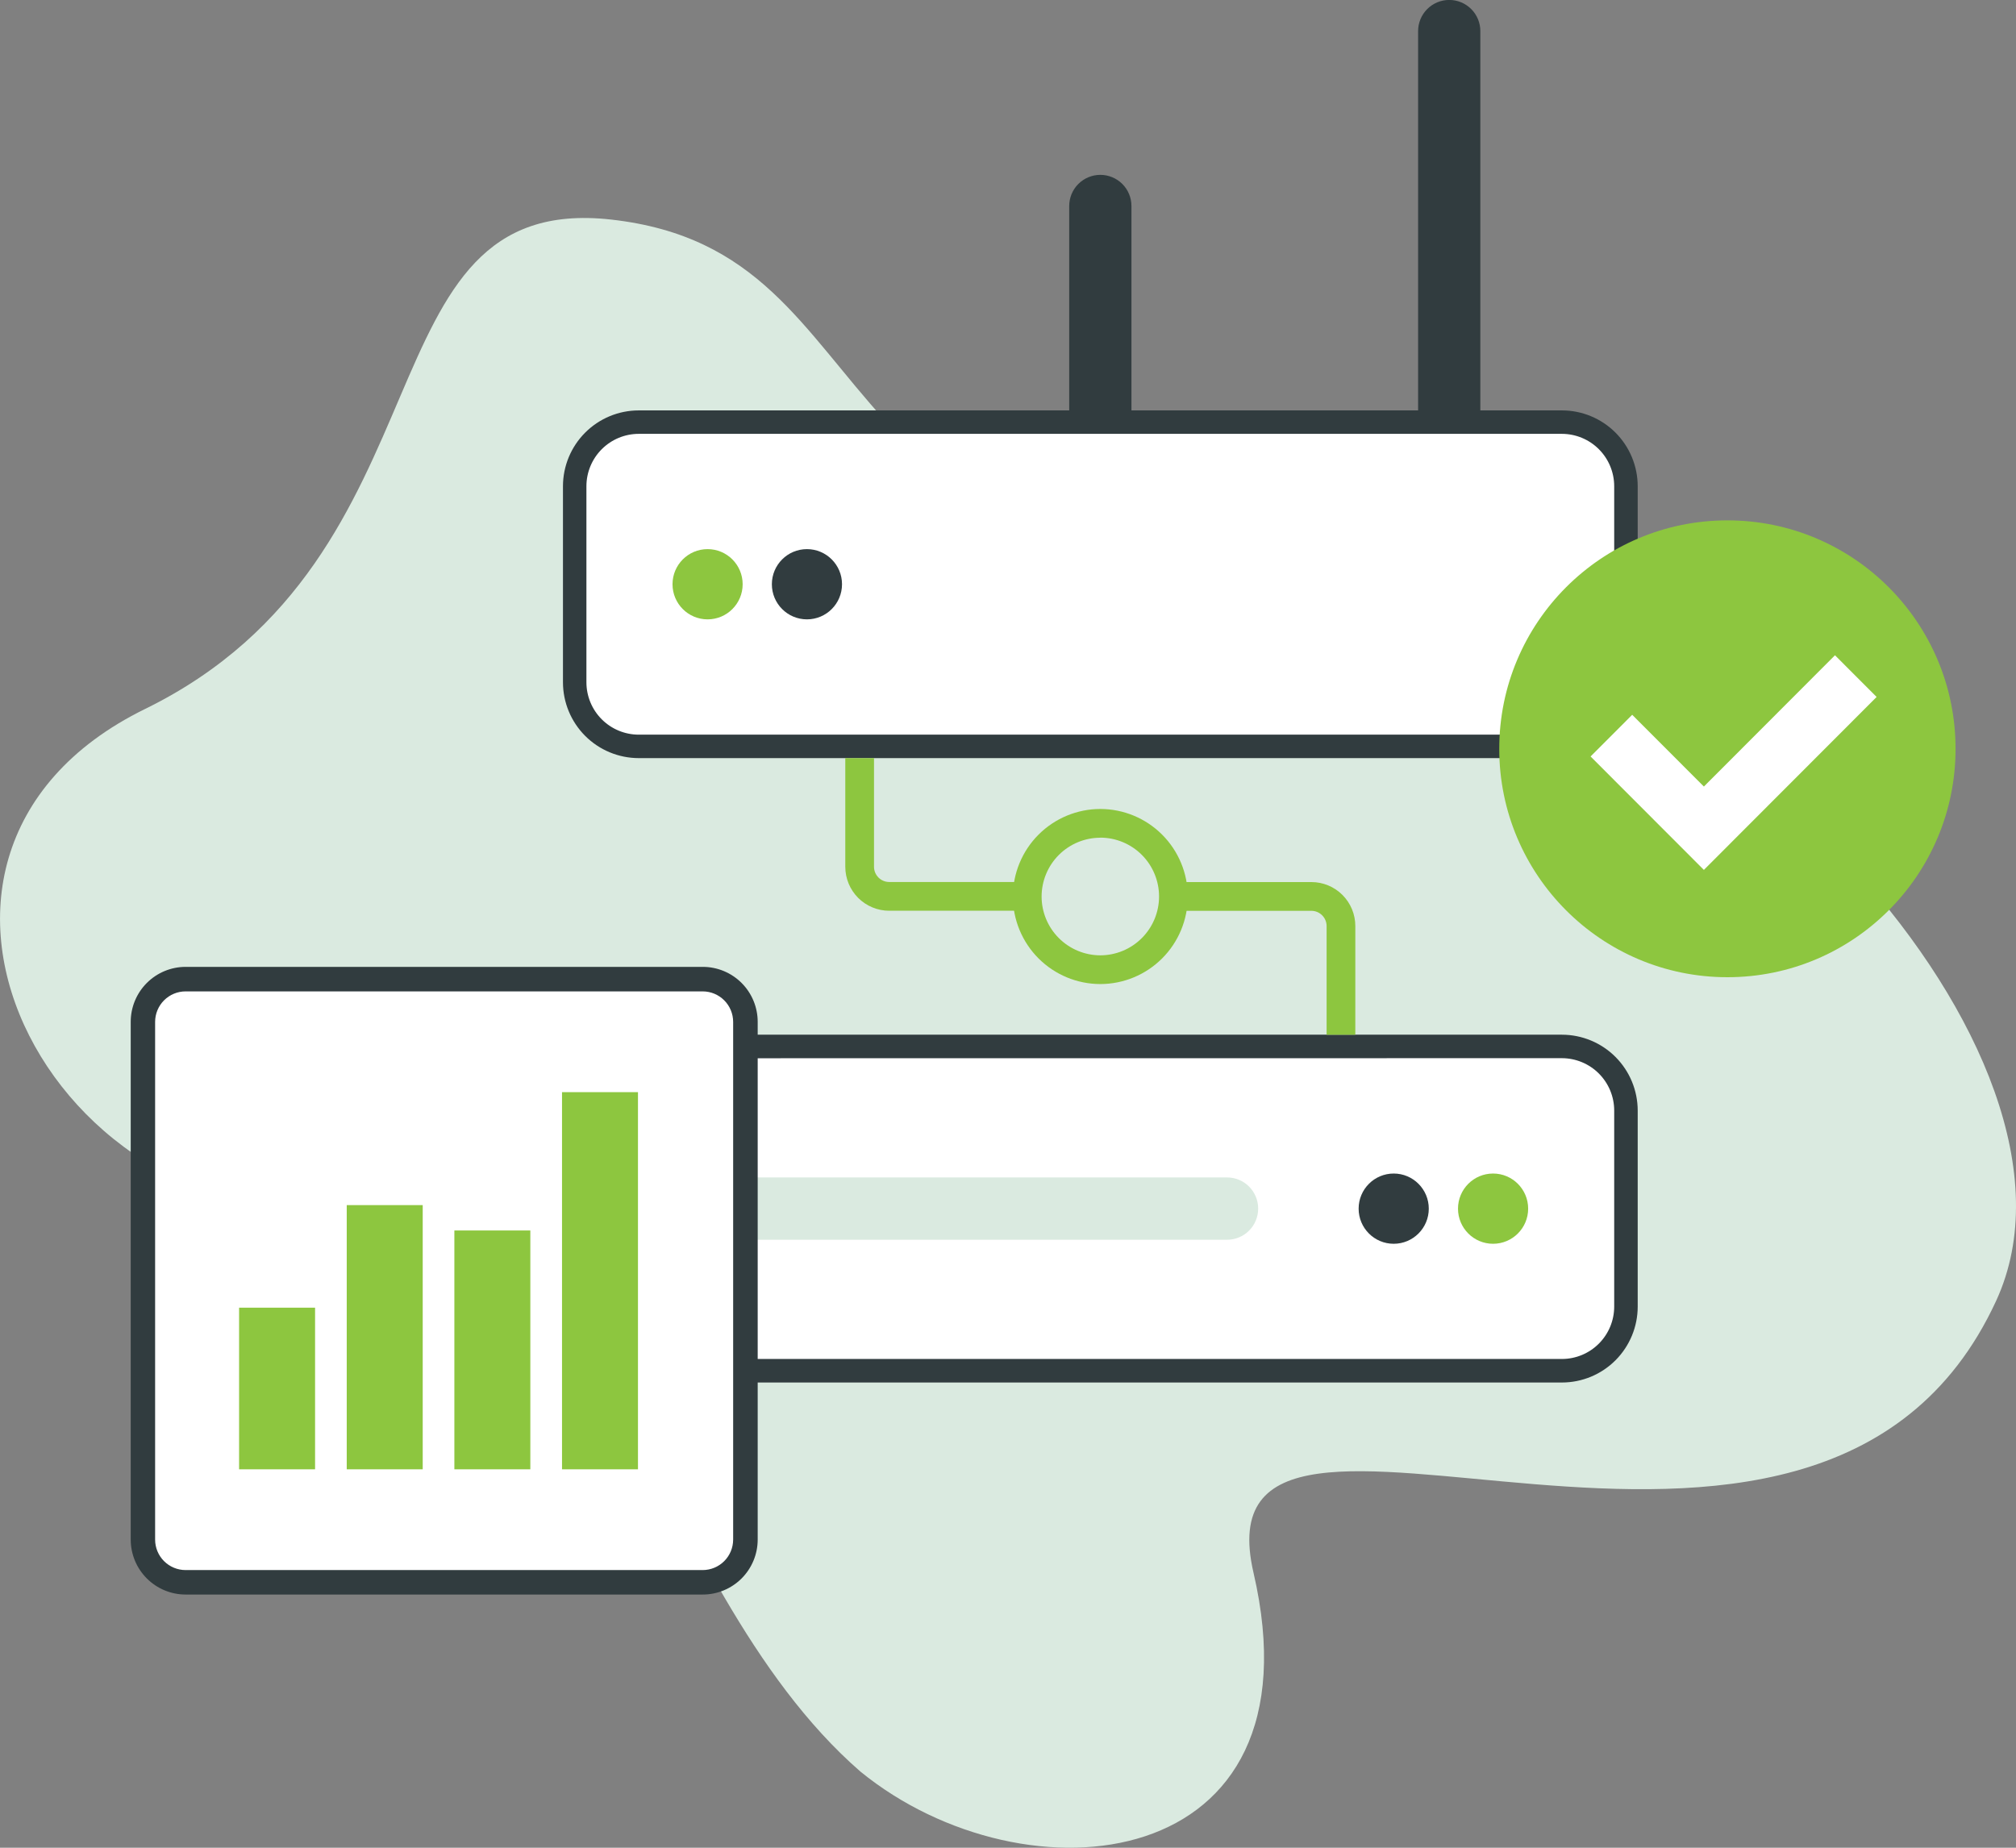
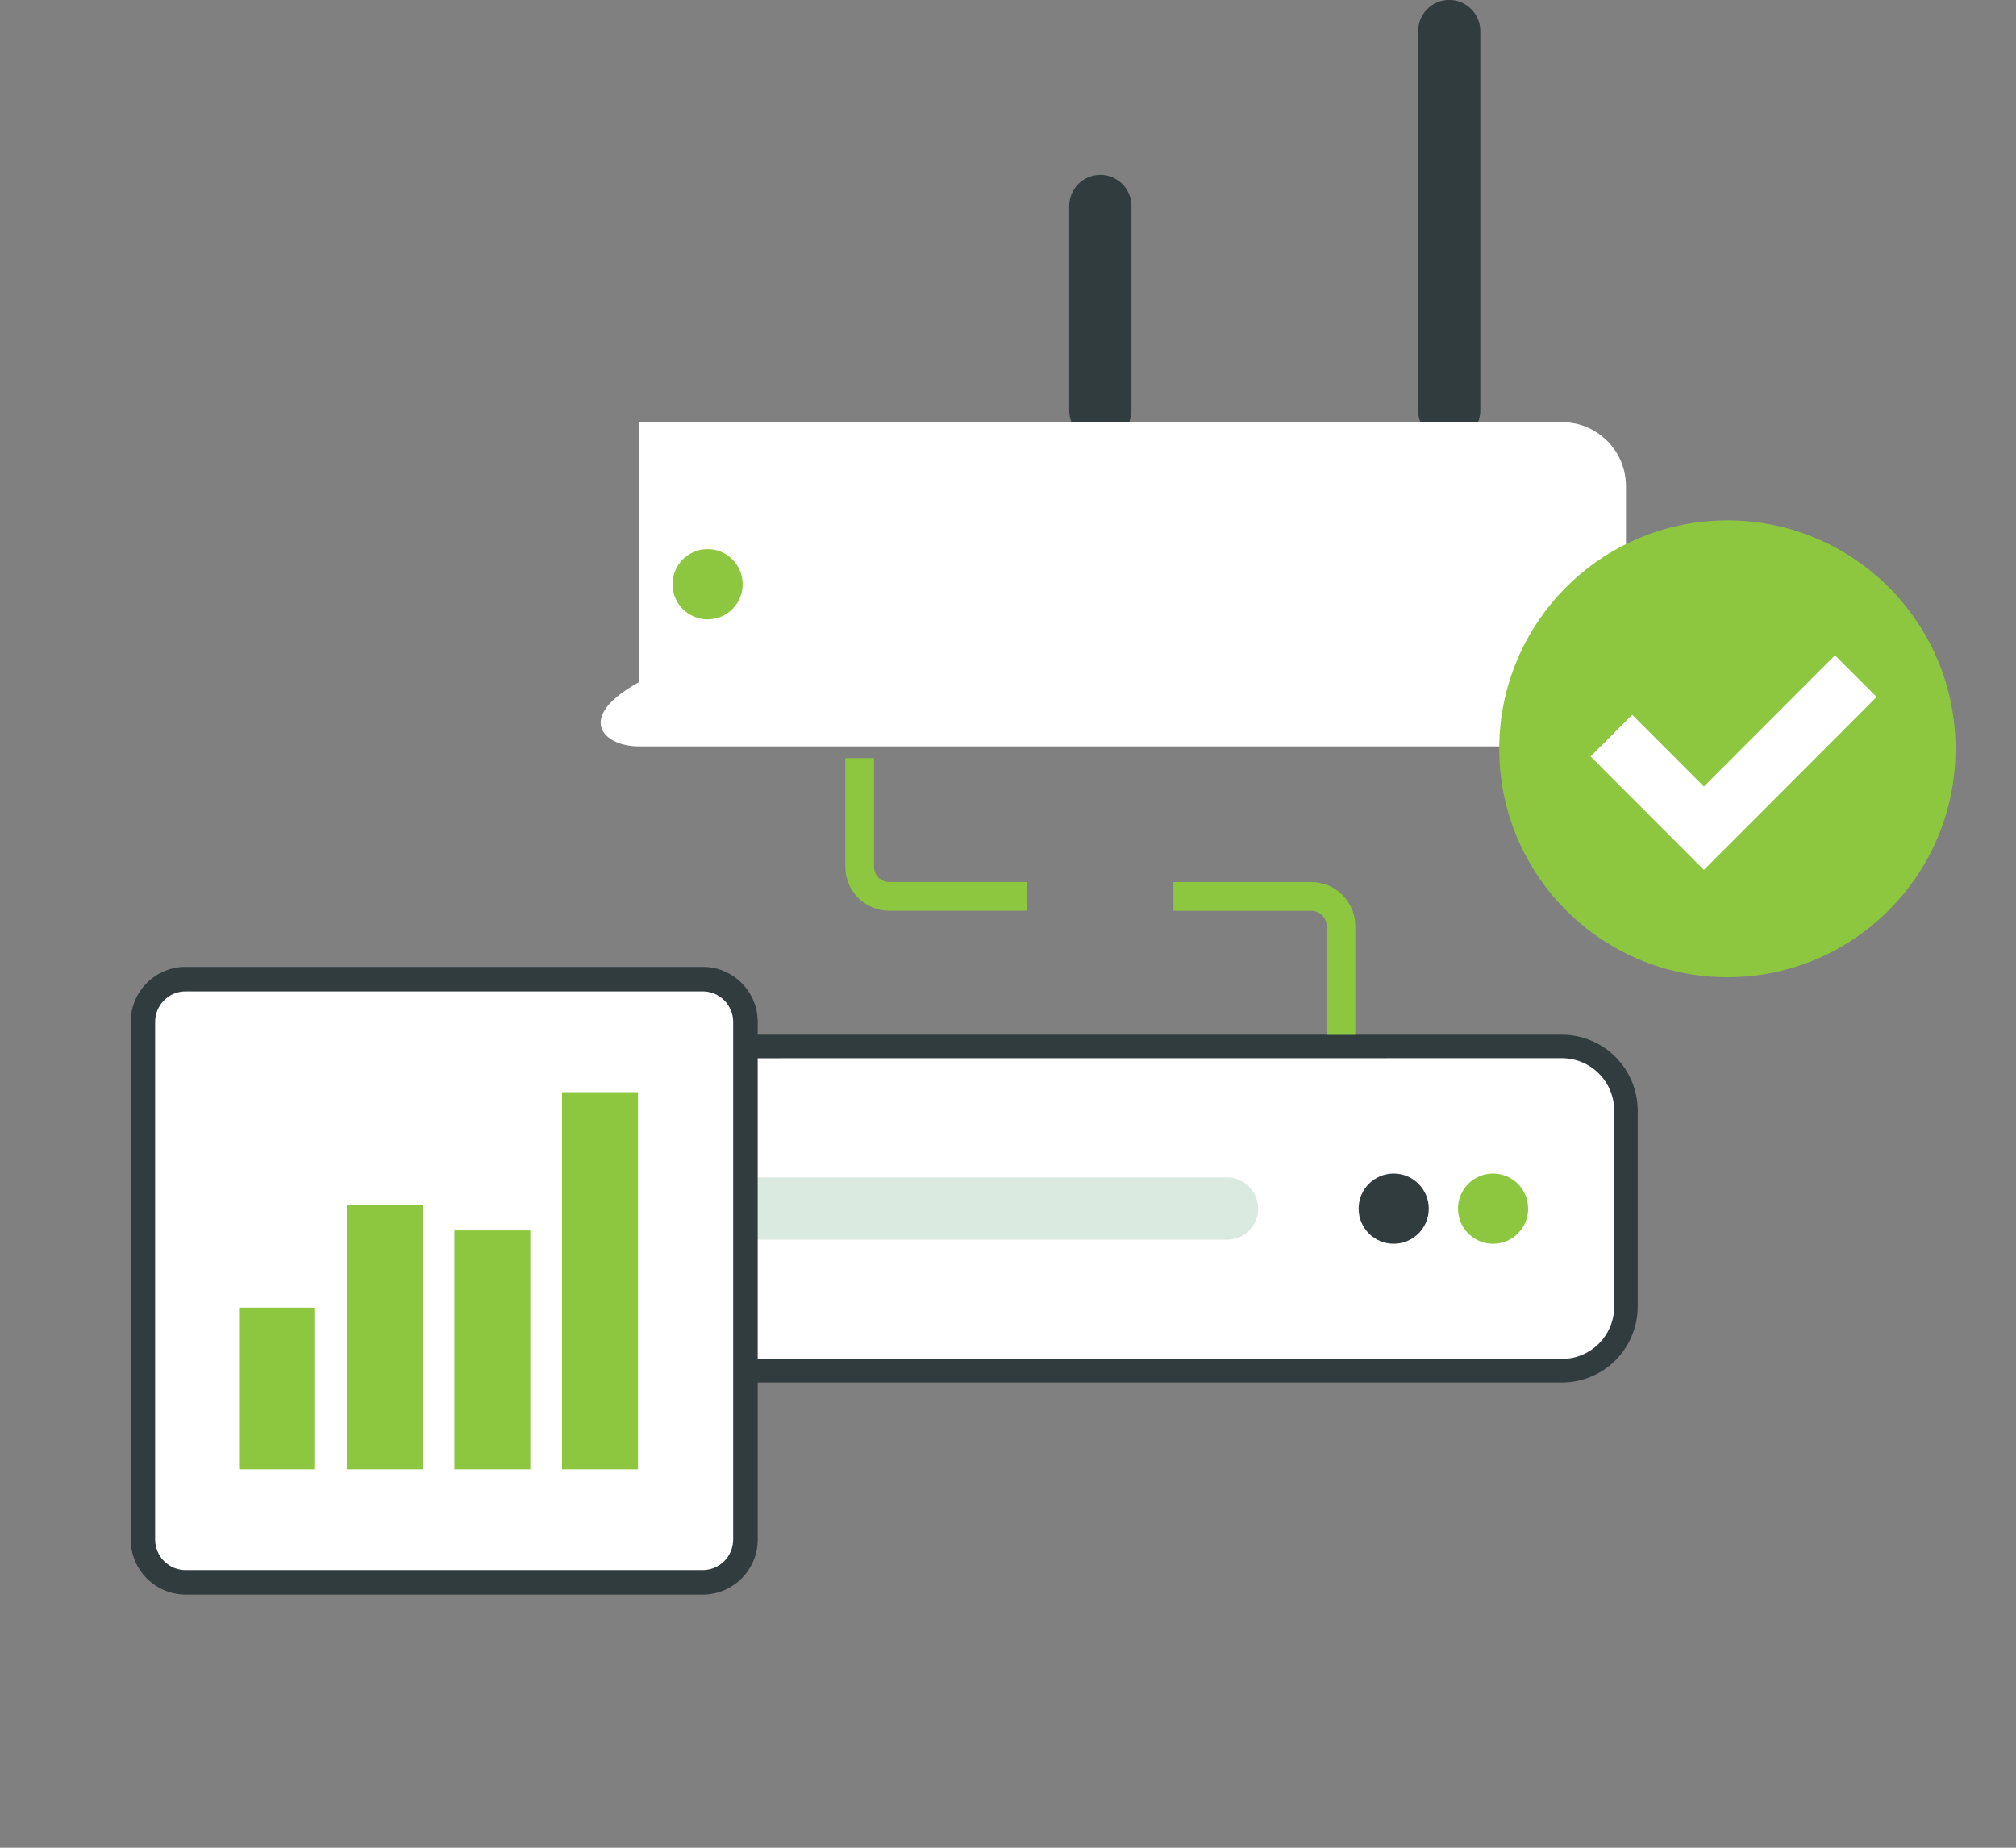
<svg xmlns="http://www.w3.org/2000/svg" width="144" height="132" viewBox="0 0 144 132" fill="none">
  <rect x="0" y="0" width="144" height="132" fill="#808080" stroke="none" />
  <g clip-path="url(#clip0_1625_1443)">
-     <path d="M61.461 126.562C73.23 136.158 94.555 134.01 89.538 112.363C85.156 93.46 129.711 120.85 142.583 92.927C150.758 75.189 121.847 44.975 100.035 44.063C56.084 42.222 64.657 18.026 43.64 15.684C25.52 13.667 32.729 39.687 10.37 50.644C-11.395 61.308 4.449 90.424 27.164 86.013C42.686 82.99 45.967 113.097 61.461 126.562Z" fill="#DAEAE0" />
    <path d="M103.516 31.544C102.927 31.544 102.361 31.31 101.944 30.892C101.528 30.475 101.293 29.909 101.293 29.319V2.222C101.293 1.632 101.528 1.065 101.944 0.648C102.361 0.231 102.927 -0.004 103.516 -0.004C104.106 -0.004 104.671 0.231 105.088 0.648C105.505 1.065 105.739 1.632 105.739 2.222V29.319C105.739 29.909 105.505 30.475 105.088 30.892C104.671 31.31 104.106 31.544 103.516 31.544Z" fill="#313C3F" />
    <path d="M78.595 31.544C78.006 31.544 77.44 31.31 77.023 30.892C76.606 30.475 76.372 29.909 76.372 29.319V14.717C76.372 14.127 76.606 13.56 77.023 13.143C77.44 12.726 78.006 12.491 78.595 12.491C79.185 12.491 79.75 12.726 80.167 13.143C80.584 13.56 80.818 14.127 80.818 14.717V29.319C80.818 29.909 80.584 30.475 80.167 30.892C79.75 31.31 79.185 31.544 78.595 31.544Z" fill="#313C3F" />
-     <path d="M45.62 53.321L111.569 53.321C114.094 53.321 116.14 51.272 116.14 48.744V34.734C116.14 32.206 114.094 30.157 111.569 30.157L45.62 30.157C43.095 30.157 41.048 32.206 41.048 34.734V48.744C41.048 51.272 43.095 53.321 45.62 53.321Z" fill="white" />
-     <path d="M111.569 54.159L45.621 54.159C44.187 54.157 42.812 53.586 41.798 52.571C40.784 51.555 40.213 50.178 40.212 48.742V34.734C40.213 33.298 40.784 31.921 41.798 30.906C42.812 29.891 44.187 29.32 45.621 29.319L111.569 29.319C113.003 29.32 114.378 29.891 115.393 30.907C116.407 31.922 116.977 33.299 116.979 34.735V48.745C116.976 50.181 116.405 51.557 115.391 52.572C114.377 53.587 113.003 54.157 111.569 54.159ZM45.621 30.994C44.631 30.995 43.682 31.39 42.982 32.091C42.282 32.792 41.888 33.742 41.887 34.734V48.744C41.888 49.735 42.282 50.686 42.982 51.387C43.682 52.088 44.631 52.482 45.621 52.483L111.569 52.483C112.559 52.481 113.507 52.086 114.206 51.385C114.906 50.684 115.299 49.733 115.3 48.742V34.734C115.299 33.742 114.905 32.792 114.205 32.091C113.504 31.39 112.555 30.995 111.565 30.994L45.621 30.994Z" fill="#313C3F" />
+     <path d="M45.62 53.321L111.569 53.321C114.094 53.321 116.14 51.272 116.14 48.744V34.734C116.14 32.206 114.094 30.157 111.569 30.157L45.62 30.157V48.744C41.048 51.272 43.095 53.321 45.62 53.321Z" fill="white" />
    <path d="M45.62 97.927H111.569C114.094 97.927 116.14 95.878 116.14 93.35V79.34C116.14 76.812 114.094 74.763 111.569 74.763H45.62C43.095 74.763 41.048 76.812 41.048 79.34V93.35C41.048 95.878 43.095 97.927 45.62 97.927Z" fill="white" />
    <path d="M111.569 98.765H45.621C44.186 98.764 42.811 98.192 41.796 97.176C40.782 96.159 40.212 94.781 40.212 93.345V79.335C40.213 77.899 40.784 76.522 41.798 75.507C42.812 74.491 44.187 73.92 45.621 73.918L111.569 73.918C113.003 73.92 114.378 74.491 115.392 75.507C116.406 76.522 116.977 77.899 116.979 79.335V93.345C116.978 94.781 116.408 96.159 115.394 97.176C114.38 98.192 113.004 98.764 111.569 98.765ZM45.621 75.601C44.632 75.602 43.684 75.995 42.984 76.695C42.284 77.395 41.889 78.344 41.887 79.335V93.345C41.888 94.336 42.282 95.287 42.982 95.988C43.682 96.689 44.631 97.083 45.621 97.084H111.569C112.558 97.082 113.507 96.687 114.206 95.986C114.905 95.285 115.299 94.335 115.3 93.345V79.335C115.299 78.343 114.905 77.393 114.205 76.692C113.504 75.991 112.555 75.597 111.565 75.595L45.621 75.601Z" fill="#313C3F" />
-     <path d="M78.595 70.3C76.939 70.299 75.351 69.639 74.18 68.467C73.009 67.294 72.35 65.704 72.349 64.046C72.351 62.388 73.009 60.798 74.18 59.626C75.352 58.454 76.939 57.794 78.595 57.792C80.251 57.794 81.839 58.454 83.01 59.626C84.181 60.798 84.84 62.388 84.842 64.046C84.84 65.704 84.181 67.294 83.01 68.467C81.839 69.639 80.251 70.299 78.595 70.3ZM78.595 59.846C77.483 59.847 76.417 60.29 75.63 61.077C74.844 61.865 74.402 62.932 74.4 64.046C74.401 65.16 74.844 66.228 75.63 67.015C76.416 67.803 77.483 68.246 78.595 68.248C79.707 68.246 80.774 67.803 81.56 67.015C82.347 66.228 82.789 65.16 82.79 64.046C82.79 62.931 82.348 61.862 81.562 61.074C80.775 60.285 79.708 59.842 78.595 59.84V59.846Z" fill="#8DC63F" />
    <path d="M73.374 65.063H63.517C62.684 65.063 61.886 64.732 61.297 64.143C60.709 63.553 60.378 62.754 60.378 61.921V54.159H62.429V61.921C62.429 62.209 62.544 62.486 62.747 62.69C62.951 62.894 63.227 63.008 63.515 63.009H73.37L73.374 65.063Z" fill="#8DC63F" />
    <path d="M96.808 73.923H94.758V66.156C94.757 65.868 94.643 65.591 94.439 65.388C94.235 65.183 93.959 65.069 93.671 65.068H83.817V63.014H93.671C94.504 63.014 95.302 63.345 95.89 63.934C96.479 64.524 96.809 65.323 96.809 66.156L96.808 73.923Z" fill="#8DC63F" />
    <path d="M106.648 88.854C108.032 88.854 109.154 87.731 109.154 86.345C109.154 84.96 108.032 83.836 106.648 83.836C105.264 83.836 104.143 84.96 104.143 86.345C104.143 87.731 105.264 88.854 106.648 88.854Z" fill="#8DC63F" />
    <path d="M99.55 88.854C100.934 88.854 102.056 87.731 102.056 86.345C102.056 84.96 100.934 83.836 99.55 83.836C98.166 83.836 97.045 84.96 97.045 86.345C97.045 87.731 98.166 88.854 99.55 88.854Z" fill="#313C3F" />
    <path d="M50.542 44.246C51.926 44.246 53.047 43.123 53.047 41.737C53.047 40.352 51.926 39.229 50.542 39.229C49.158 39.229 48.037 40.352 48.037 41.737C48.037 43.123 49.158 44.246 50.542 44.246Z" fill="#8DC63F" />
-     <path d="M57.639 44.246C59.022 44.246 60.144 43.123 60.144 41.737C60.144 40.352 59.022 39.229 57.639 39.229C56.255 39.229 55.133 40.352 55.133 41.737C55.133 43.123 56.255 44.246 57.639 44.246Z" fill="#313C3F" />
    <path d="M87.647 88.567H50.1C49.511 88.567 48.945 88.332 48.528 87.915C48.111 87.498 47.877 86.931 47.877 86.341C47.877 85.751 48.111 85.185 48.528 84.767C48.945 84.35 49.511 84.115 50.1 84.115H87.647C88.236 84.115 88.802 84.35 89.219 84.767C89.635 85.185 89.87 85.751 89.87 86.341C89.87 86.931 89.635 87.498 89.219 87.915C88.802 88.332 88.236 88.567 87.647 88.567Z" fill="#DAEAE0" />
    <path d="M123.386 69.811C132.387 69.811 139.683 62.505 139.683 53.493C139.683 44.48 132.387 37.174 123.386 37.174C114.385 37.174 107.089 44.48 107.089 53.493C107.089 62.505 114.385 69.811 123.386 69.811Z" fill="#8DC63F" />
    <path d="M131.07 46.812L121.706 56.19L116.586 51.064L113.613 54.041L121.706 62.145L124.679 59.167L134.044 49.79L131.07 46.812Z" fill="white" />
    <path d="M50.2 69.95H13.26C11.577 69.95 10.213 71.315 10.213 73L10.213 109.988C10.213 111.672 11.577 113.038 13.26 113.038H50.2C51.882 113.038 53.246 111.672 53.246 109.988L53.246 73C53.246 71.315 51.882 69.95 50.2 69.95Z" fill="white" />
    <path d="M50.198 113.912H13.26C12.219 113.912 11.221 113.498 10.486 112.761C9.75 112.024 9.337 111.025 9.337 109.984L9.337 73C9.337 71.959 9.75 70.959 10.486 70.223C11.221 69.486 12.219 69.072 13.26 69.072H50.198C51.239 69.072 52.236 69.486 52.972 70.223C53.708 70.959 54.121 71.959 54.121 73L54.121 109.988C54.12 111.029 53.706 112.027 52.971 112.763C52.235 113.498 51.238 113.912 50.198 113.912ZM13.26 70.824C12.682 70.823 12.129 71.052 11.72 71.46C11.311 71.868 11.081 72.422 11.08 73L11.08 109.988C11.08 110.565 11.31 111.118 11.717 111.526C12.125 111.934 12.678 112.163 13.254 112.164H50.193C50.769 112.163 51.322 111.934 51.73 111.526C52.138 111.118 52.367 110.565 52.368 109.988L52.368 73C52.367 72.424 52.138 71.872 51.731 71.464C51.325 71.056 50.774 70.826 50.198 70.824H13.26Z" fill="#313C3F" />
    <path d="M22.505 93.419H17.078V104.966H22.505V93.419Z" fill="#8DC63F" />
    <path d="M30.194 86.092H24.767L24.767 104.966H30.194L30.194 86.092Z" fill="#8DC63F" />
    <path d="M37.881 87.904H32.455V104.966H37.881V87.904Z" fill="#8DC63F" />
    <path d="M45.57 78.022H40.144V104.966H45.57V78.022Z" fill="#8DC63F" />
  </g>
  <defs>
    <clipPath id="clip0_1625_1443">
      <rect width="144" height="132" fill="white" />
    </clipPath>
  </defs>
</svg>